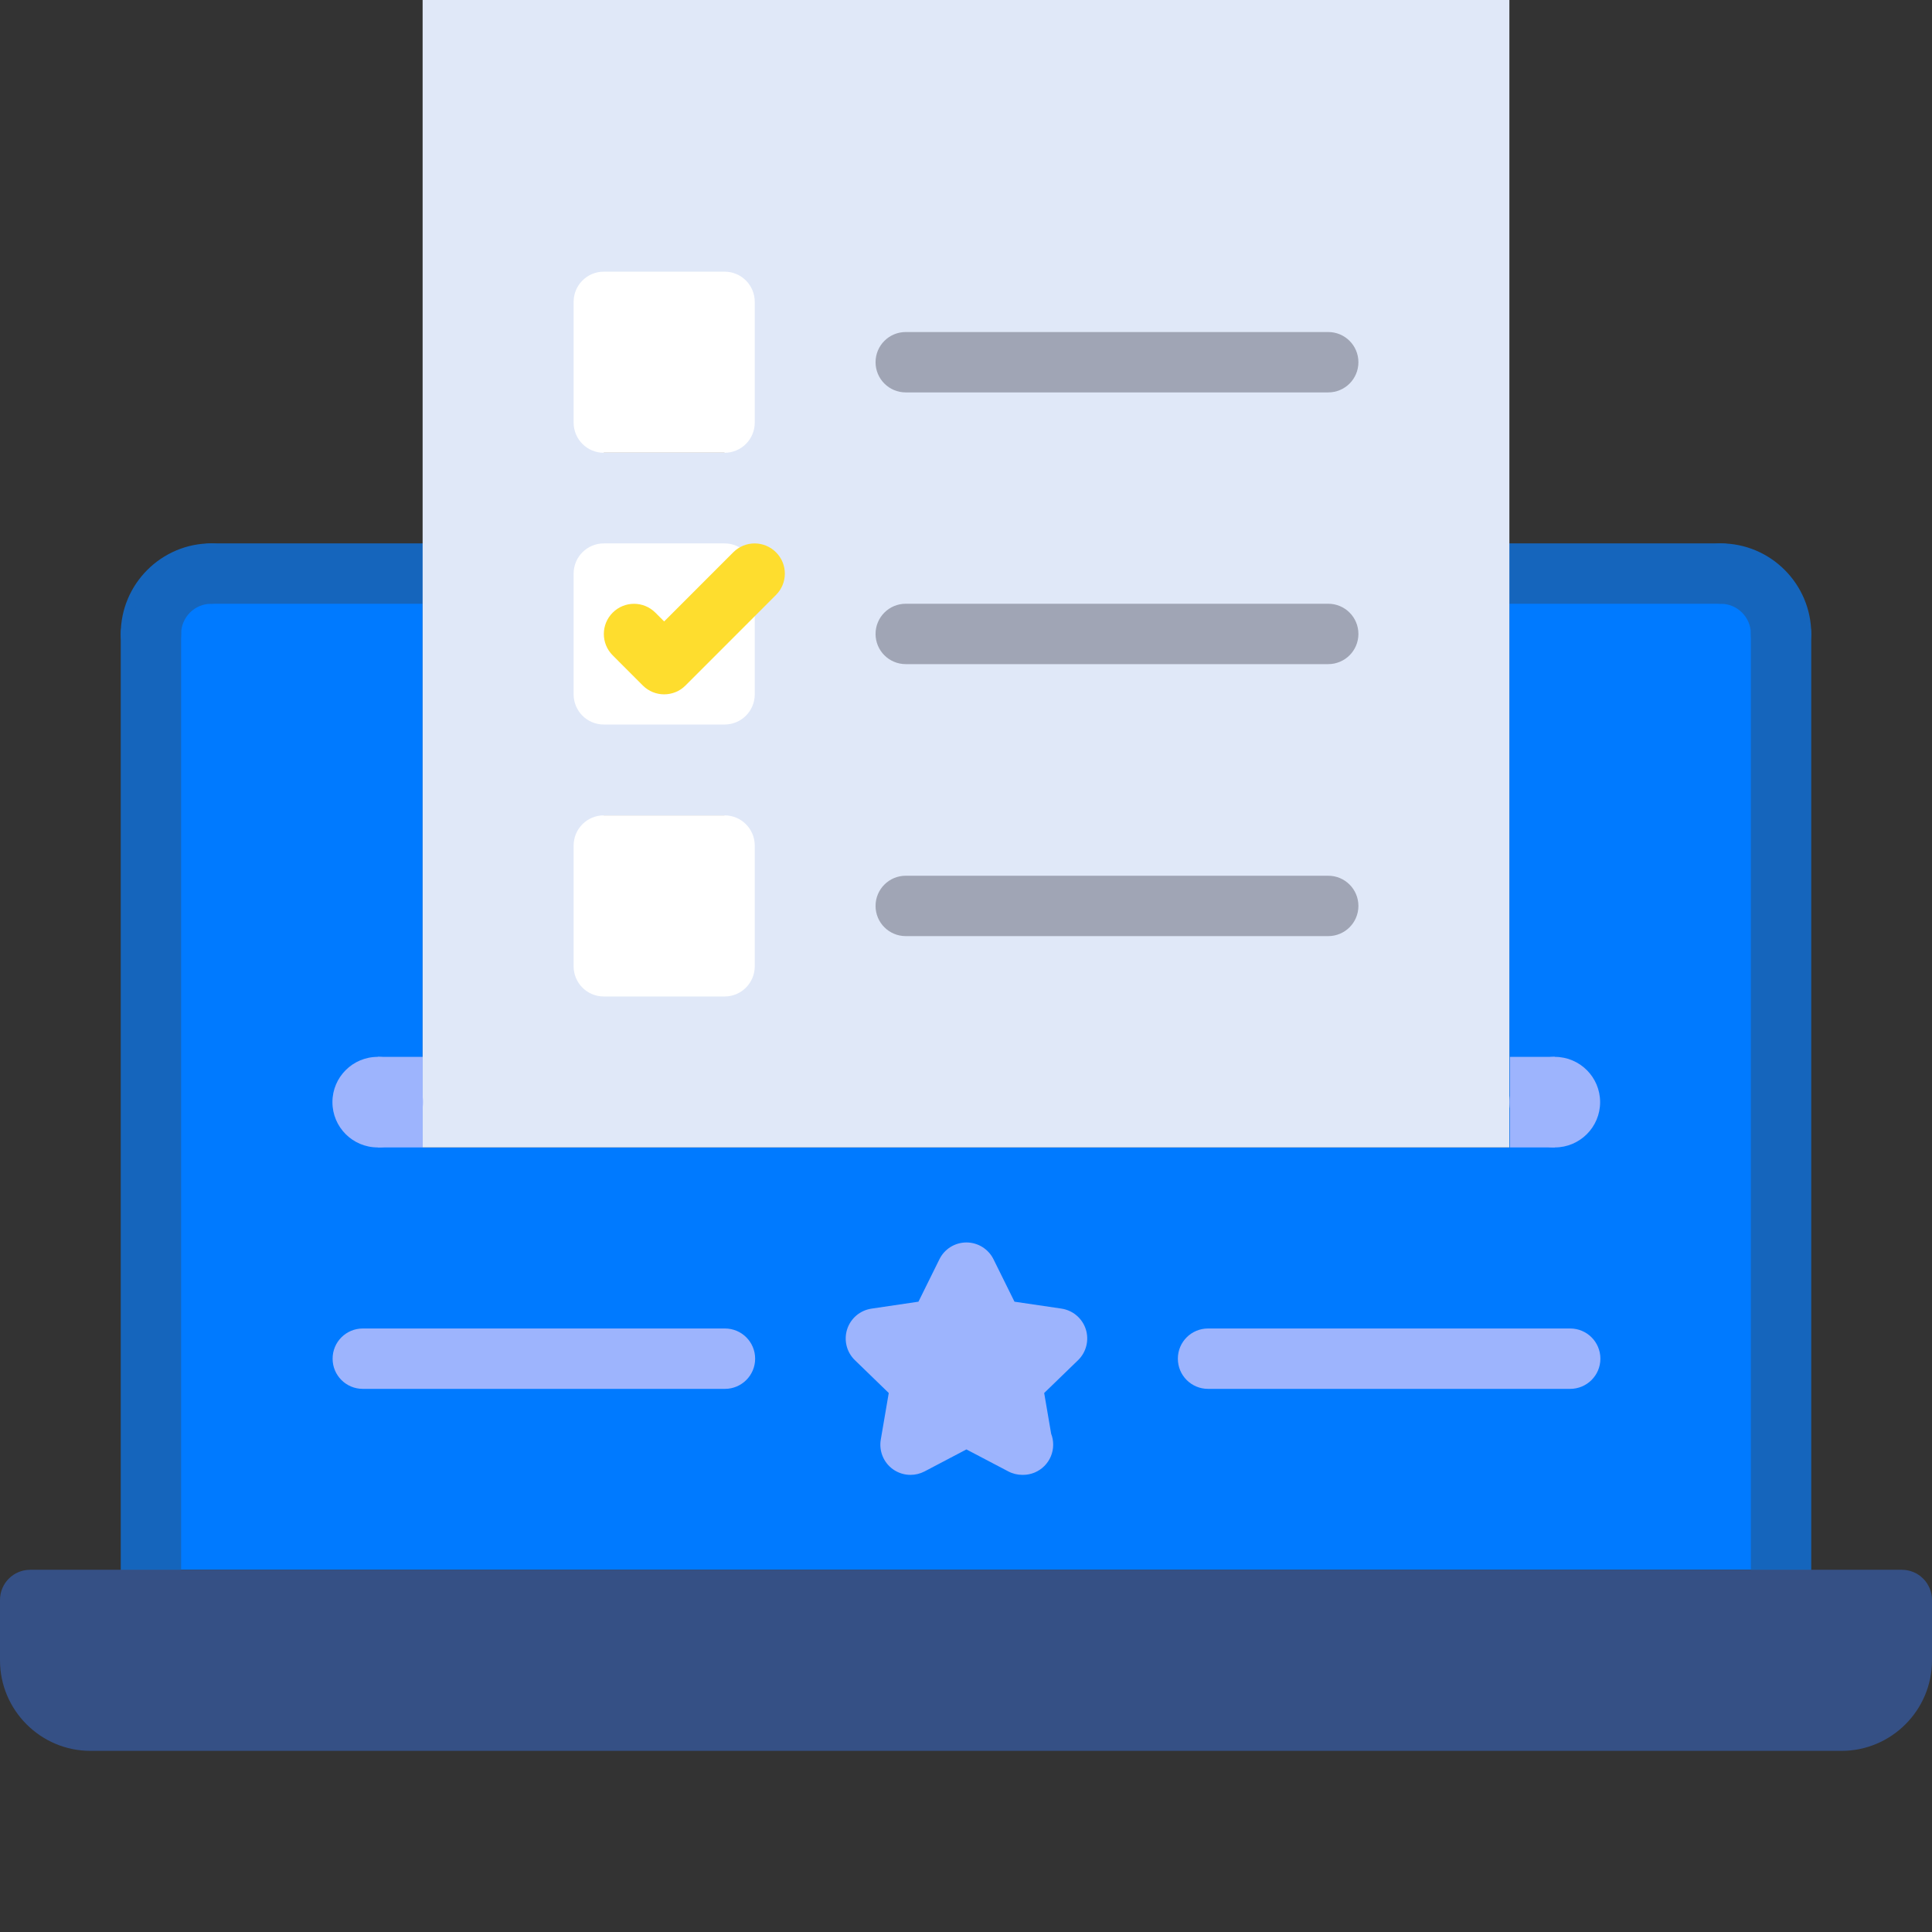
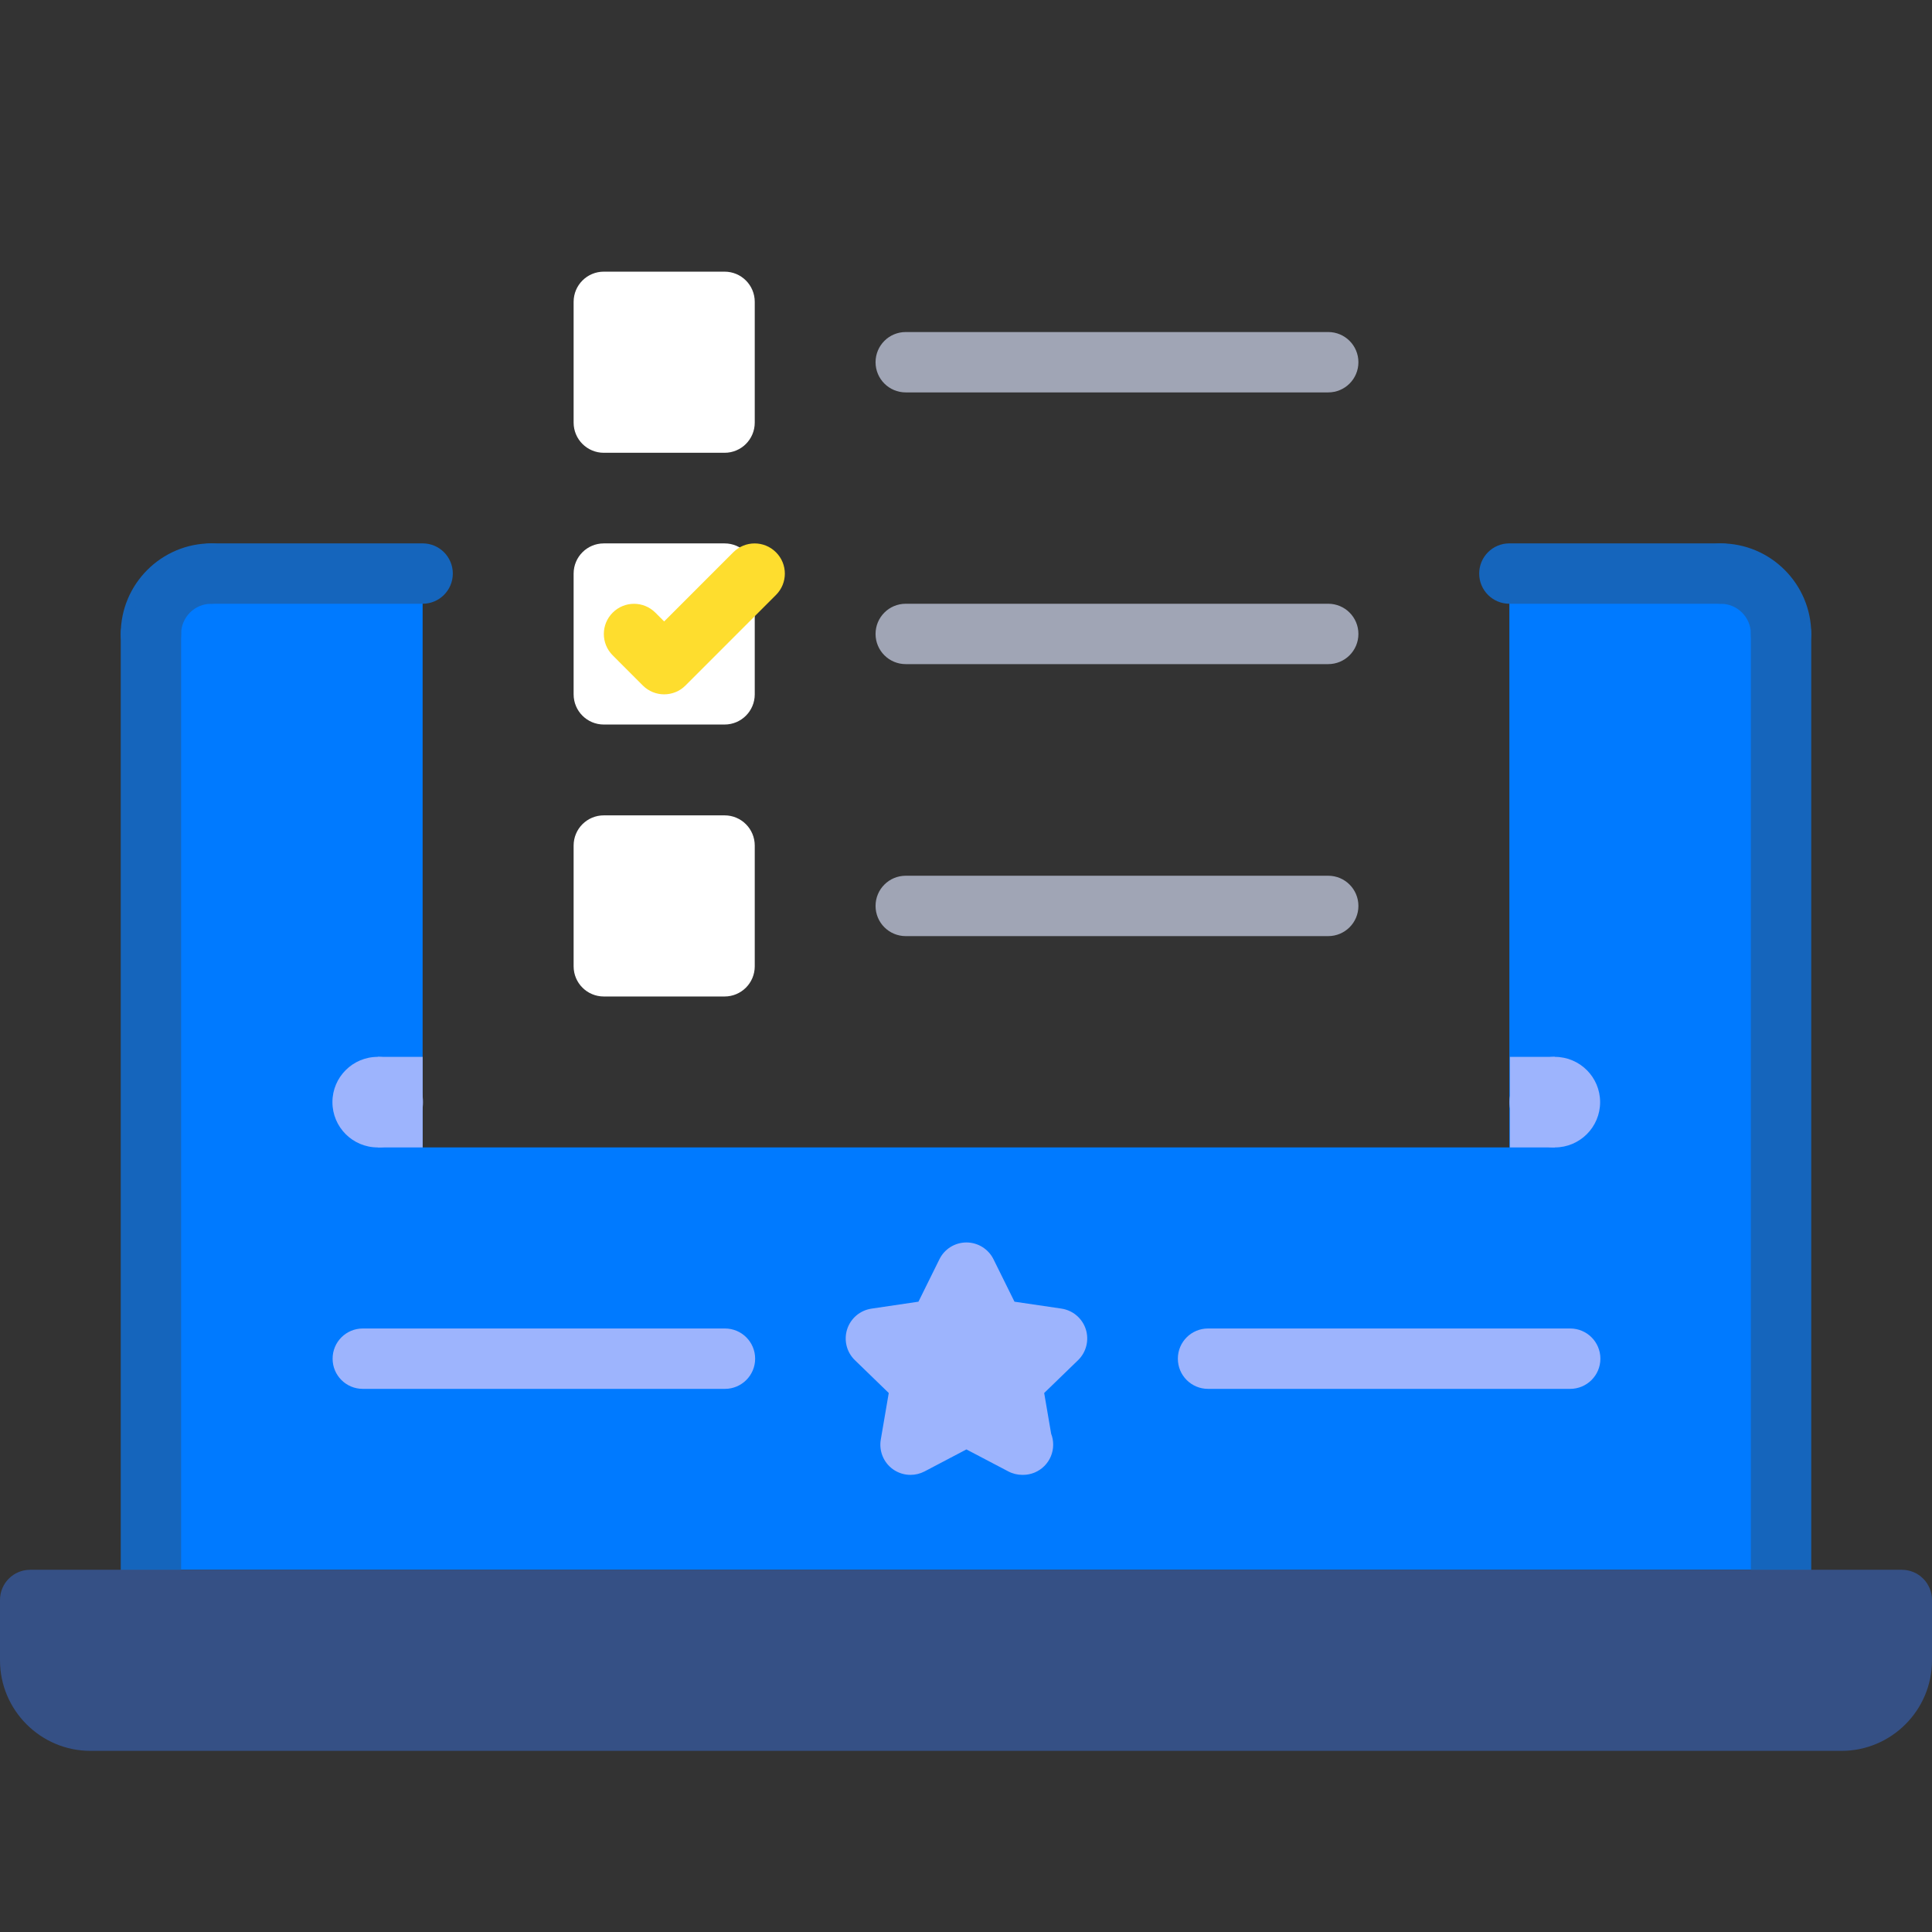
<svg xmlns="http://www.w3.org/2000/svg" width="64" height="64" viewBox="0 0 64 64" fill="none">
  <rect x="0" y="0" width="64" height="64" fill="#333333" stroke="none" />
  <path d="M59 21V52H5V21C5 19.89 5.891 19 7 19H14V38.01H50V19H57C58.101 19 59 19.89 59 21ZM33.511 45.79L35.011 44.34L32.941 44.03L32.011 42.16L31.091 44.03L29.011 44.34L30.511 45.79L30.16 47.86L32.011 46.88L33.87 47.86L33.511 45.79Z" fill="#007AFF" />
  <path d="M12.512 35.01H14.001V38.01H12.512V35.01Z" fill="#9DB4FD" />
  <path d="M5 22C4.447 22 4 21.553 4 21C4 19.346 5.346 18 7 18C7.553 18 8 18.447 8 19C8 19.553 7.553 20 7 20C6.448 20 6 20.448 6 21C6 21.553 5.553 22 5 22Z" fill="#1565BC" />
  <path d="M5 52.996C4.447 52.996 4 52.549 4 51.996V21C4 20.447 4.447 20 5 20C5.553 20 6 20.447 6 21V51.996C6 52.549 5.553 52.996 5 52.996Z" fill="#1565BC" />
  <path d="M59 22C58.447 22 58 21.553 58 21C58 20.448 57.552 20 57 20C56.447 20 56 19.553 56 19C56 18.447 56.447 18 57 18C58.654 18 60 19.346 60 21C60 21.553 59.553 22 59 22Z" fill="#1565BC" />
  <path d="M59 52.996C58.447 52.996 58 52.549 58 51.996V21C58 20.447 58.447 20 59 20C59.553 20 60 20.447 60 21V51.996C60 52.549 59.553 52.996 59 52.996Z" fill="#1565BC" />
  <path d="M14 20H7C6.447 20 6 19.553 6 19C6 18.447 6.447 18 7 18H14C14.553 18 15 18.447 15 19C15 19.553 14.553 20 14 20Z" fill="#1565BC" />
  <path d="M57 20H50C49.447 20 49 19.553 49 19C49 18.447 49.447 18 50 18H57C57.553 18 58 18.447 58 19C58 19.553 57.553 20 57 20Z" fill="#1565BC" />
  <path d="M35.968 44.032C35.851 43.67 35.538 43.405 35.161 43.349L33.606 43.12L32.911 41.715C32.742 41.374 32.394 41.158 32.015 41.158C31.634 41.158 31.286 41.374 31.119 41.716L30.425 43.12L28.87 43.35C28.493 43.406 28.181 43.669 28.063 44.033C27.947 44.395 28.045 44.792 28.319 45.057L29.441 46.145L29.177 47.688C29.113 48.064 29.267 48.443 29.574 48.667C29.749 48.793 29.955 48.857 30.162 48.857C30.32 48.857 30.48 48.819 30.627 48.743L32.014 48.014L33.403 48.743C33.548 48.819 33.709 48.857 33.868 48.857C33.876 48.858 33.883 48.858 33.888 48.857C34.441 48.857 34.888 48.41 34.888 47.857C34.888 47.729 34.865 47.608 34.821 47.496L34.59 46.145L35.713 45.057C35.985 44.792 36.084 44.395 35.968 44.032V44.032Z" fill="#9DB4FD" />
  <path d="M24.015 46.008H12.018C11.464 46.008 11.018 45.561 11.018 45.008C11.018 44.455 11.464 44.008 12.018 44.008H24.015C24.567 44.008 25.015 44.455 25.015 45.008C25.015 45.561 24.566 46.008 24.015 46.008Z" fill="#9DB4FD" />
  <path d="M52.015 46.008H40.018C39.464 46.008 39.018 45.561 39.018 45.008C39.018 44.455 39.464 44.008 40.018 44.008H52.015C52.567 44.008 53.015 44.455 53.015 45.008C53.015 45.561 52.566 46.008 52.015 46.008Z" fill="#9DB4FD" />
  <path d="M63 52.001H1C0.447 52.001 0 52.448 0 53.001V55C0 56.654 1.346 58 3 58H61C62.654 58 64 56.654 64 55V53.001C64 52.448 63.553 52.001 63 52.001Z" fill="#355085" />
-   <path d="M50 35.01V38.01H14V0H44H50V6V35.01ZM24 31.01V27.01H20V31.01H24ZM24 15V11H20V15H24Z" fill="#E0E8F8" />
  <path d="M24.002 8.999H20.002C19.449 8.999 19.002 9.446 19.002 9.999V13.999C19.002 14.552 19.449 14.999 20.002 14.999H24.002C24.555 14.999 25.002 14.552 25.002 13.999V9.999C25.002 9.446 24.555 8.999 24.002 8.999Z" fill="white" />
  <path d="M24.002 27.01H20.002C19.449 27.01 19.002 27.457 19.002 28.01V32.01C19.002 32.563 19.449 33.01 20.002 33.01H24.002C24.555 33.01 25.002 32.563 25.002 32.01V28.01C25.002 27.457 24.555 27.01 24.002 27.01Z" fill="white" />
  <path d="M24.002 18.001H20.002C19.449 18.001 19.002 18.448 19.002 19.001V23.001C19.002 23.554 19.449 24.001 20.002 24.001H24.002C24.555 24.001 25.002 23.554 25.002 23.001V19.001C25.002 18.448 24.555 18.001 24.002 18.001Z" fill="white" />
  <path d="M43.999 12.999H30.004C29.451 12.999 29.004 12.552 29.004 11.999C29.004 11.446 29.451 10.999 30.004 10.999H43.999C44.552 10.999 44.999 11.446 44.999 11.999C44.999 12.552 44.552 12.999 43.999 12.999Z" fill="#A0A5B5" />
  <path d="M43.999 31.01H30.004C29.451 31.01 29.004 30.563 29.004 30.01C29.004 29.457 29.451 29.01 30.004 29.01H43.999C44.552 29.01 44.999 29.457 44.999 30.01C44.999 30.563 44.552 31.01 43.999 31.01Z" fill="#A0A5B5" />
  <path d="M43.999 22H30.004C29.451 22 29.004 21.553 29.004 21C29.004 20.447 29.451 20 30.004 20H43.999C44.552 20 44.999 20.447 44.999 21C44.999 21.553 44.552 22 43.999 22Z" fill="#A0A5B5" />
  <path d="M25.705 18.295C25.314 17.904 24.683 17.904 24.291 18.295L22.001 20.586L21.71 20.295C21.319 19.904 20.687 19.904 20.296 20.295C19.905 20.685 19.905 21.318 20.296 21.709L21.294 22.708C21.489 22.903 21.745 23.001 22.001 23.001C22.257 23.001 22.514 22.903 22.708 22.708L25.705 19.709C26.097 19.318 26.097 18.685 25.705 18.295Z" fill="#FEDD2E" />
  <path d="M14.012 36.51C14.012 37.338 13.34 38.01 12.512 38.01C11.683 38.01 11.012 37.338 11.012 36.51C11.012 35.682 11.683 35.01 12.512 35.01C13.34 35.01 14.012 35.682 14.012 36.51Z" fill="#9DB4FD" />
  <path d="M50.018 35.01H51.506V38.01H50.018V35.01Z" fill="#9DB4FD" />
  <path d="M53.006 36.51C53.006 37.338 52.334 38.01 51.506 38.01C50.678 38.01 50.006 37.338 50.006 36.51C50.006 35.682 50.678 35.01 51.506 35.01C52.334 35.01 53.006 35.682 53.006 36.51Z" fill="#9DB4FD" />
</svg>